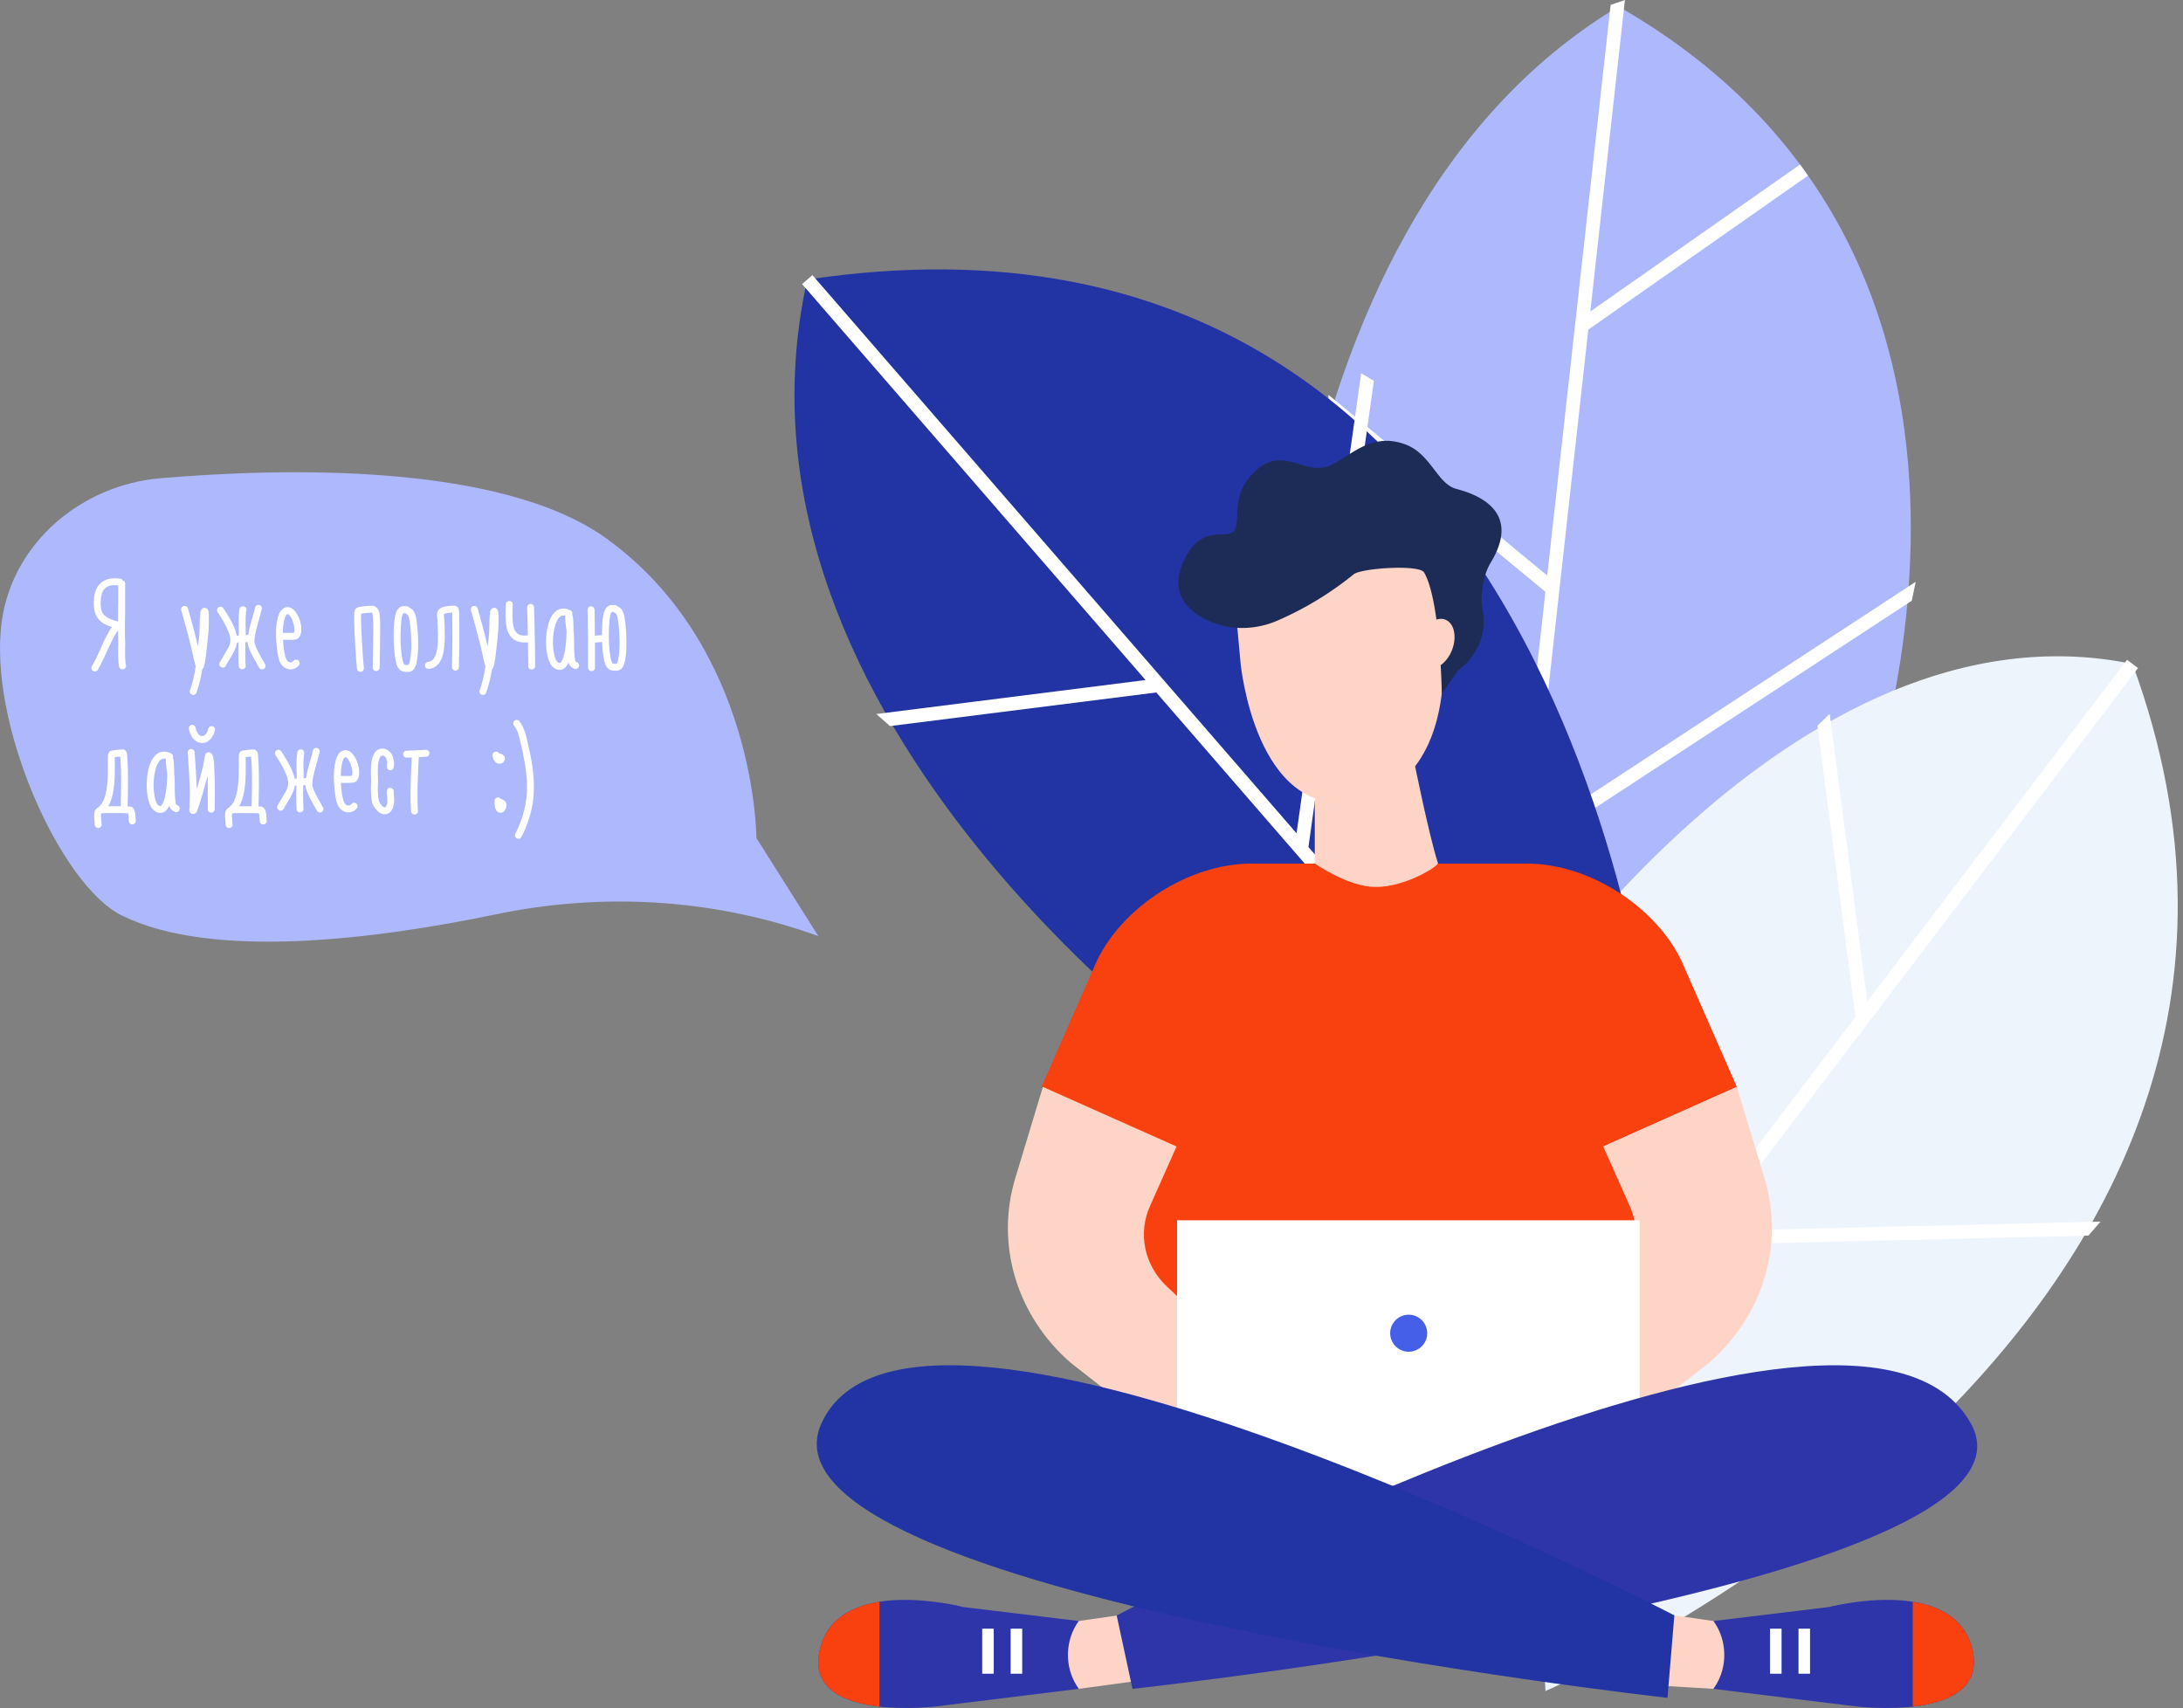
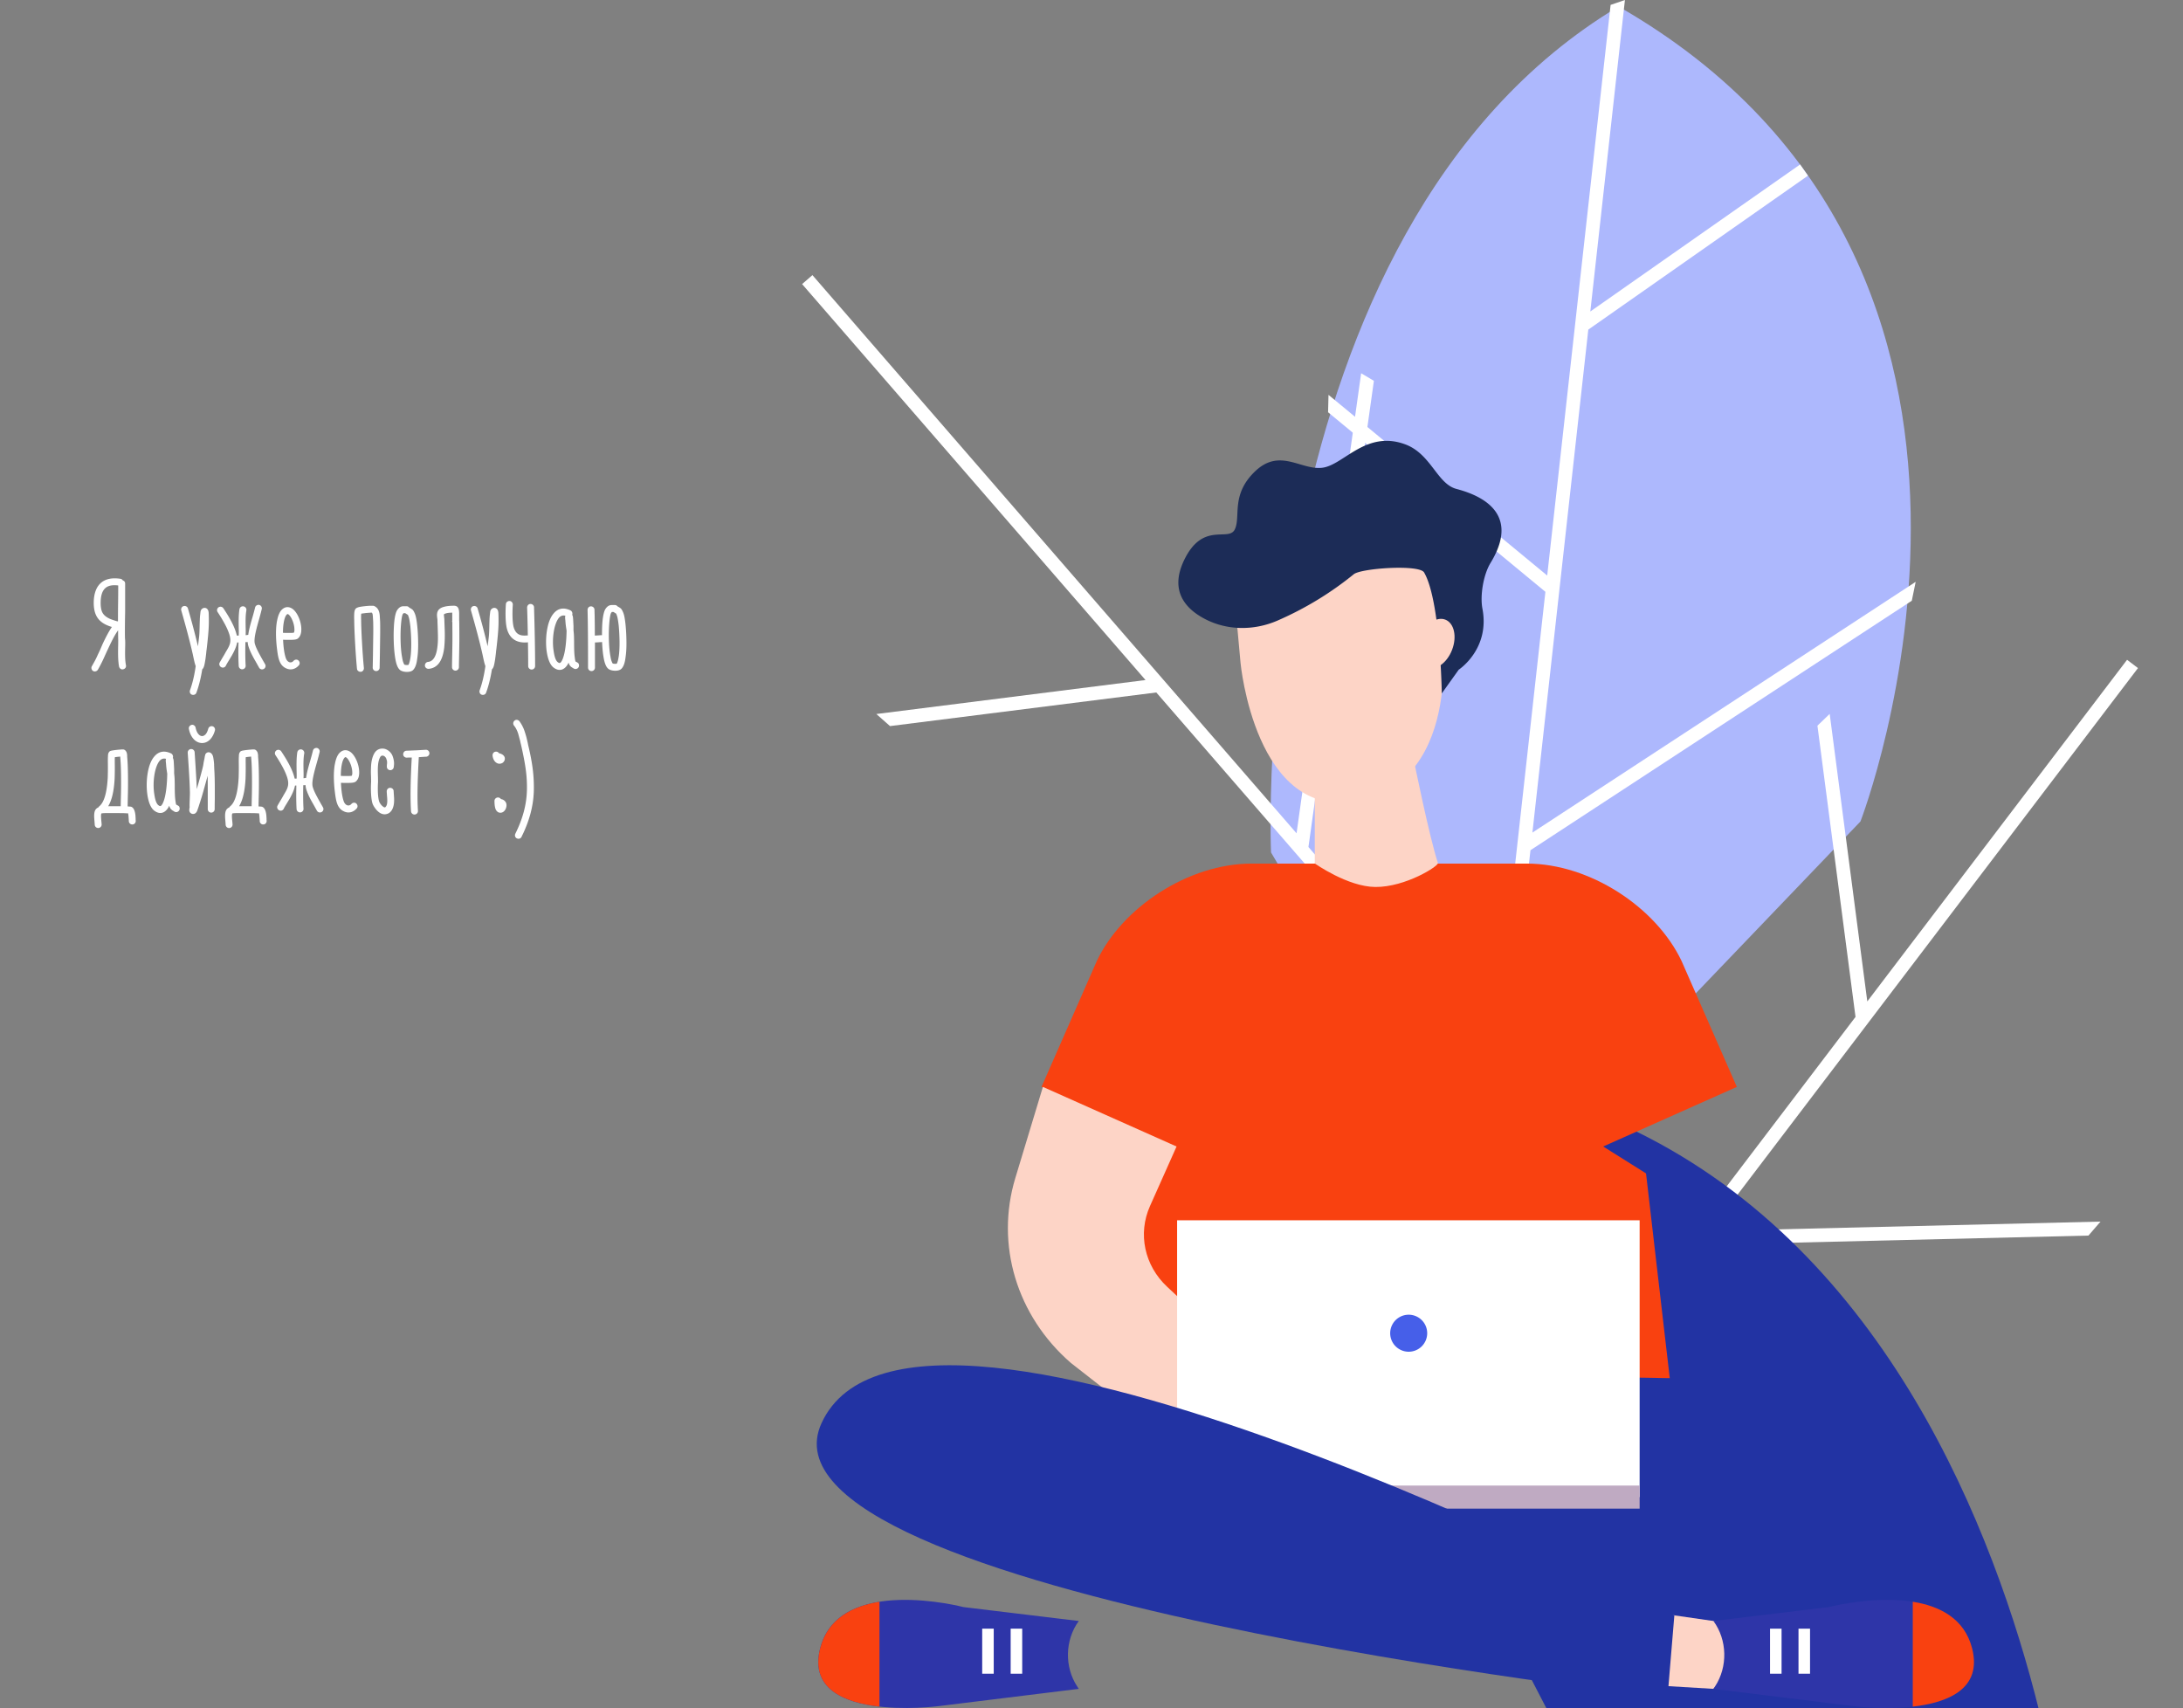
<svg xmlns="http://www.w3.org/2000/svg" width="409" height="320" fill="none">
  <rect width="100%" height="100%" fill="#808080" stroke="none" />
  <path d="M238.138 159.709s-5.17-116.346 65.115-158.485c85.496 49.018 45.318 152.68 45.318 152.68l-70.454 73.543-39.979-67.738z" fill="#ADB8FD" />
  <path d="M358.916 109.007l-71.807 46.979 10.471-94.233 41.152-28.839-1.471-2.099-39.304 27.544L304.441 0l-2.682.917L289.88 107.83l-40.976-33.854-.079 3.262 40.716 33.64-13.216 118.939 2.549.284 7.868-70.811 71.446-46.743.728-3.54z" fill="#fff" />
-   <path d="M282.886 192.919s52.71-81.675 116.658-68.527c45.95 125.144-109.99 192.428-109.99 192.428l-6.668-123.901z" fill="#EDF4FC" />
  <path d="M393.549 228.871l-73.179 1.755 80.194-105.458-2.043-1.552-48.67 64.004-7.045-53.87-2.297 2.209 7.134 54.563-66.023 86.823 2.043 1.552 34.721-45.658 72.899-1.749 2.266-2.619z" fill="#fff" />
-   <path d="M228.76 202.21s-96.135-66.312-77.515-149.825c145.592-21.862 159.159 151.251 159.159 151.251l-81.644-1.426z" fill="#2233A3" />
+   <path d="M228.76 202.21c145.592-21.862 159.159 151.251 159.159 151.251l-81.644-1.426z" fill="#2233A3" />
  <path d="M257.408 71.348l-2.388-1.418-12.102 86.193-90.704-104.578-1.935 1.68 64.342 74.183-50.433 6.367 2.562 2.261 49.891-6.298v-.001l52.226 60.214 3.175-.25-26.897-31.01 12.263-87.343z" fill="#fff" />
  <path d="M308.395 219.843l-8.025-5.042 25.04-11.165-10.364-23.604c-4.793-10.067-17.172-18.229-28.996-18.236h-51.552c-11.824.007-24.203 8.169-28.997 18.236l-10.364 23.604 25.04 11.165-8.025 5.042-4.447 38.357 52.569-.824 52.568.824-4.447-38.357z" fill="#F94110" />
-   <path d="M325.41 203.636l5.17 17.077c3.77 12.458-.254 25.834-10.427 34.653l-23.456 18.321-7.54-20.504 12.973-12.099c4.26-3.973 5.53-9.945 3.217-15.13l-4.977-11.153 25.04-11.165zM223.009 313.578l-20.89 2.836-4.021-4.419 2.04-8.006 20.077-2.895 2.794 12.484z" fill="#FDD4C6" />
  <path d="M202.119 316.414l-26.292 3.241s-25.88 3.36-22.149-10.901c3.601-13.77 26.832-7.66 26.832-7.66l21.609 2.609c-2.597 3.535-2.716 8.6-.298 12.26l.298.451z" fill="#2E35A8" />
  <path d="M153.677 308.754c1.451-5.543 6.082-7.862 11.098-8.658v19.644c-6.509-.732-13.109-3.295-11.098-10.986z" fill="#F94110" />
  <path d="M191.517 305.136h-2.161v8.442h2.161v-8.442zM186.182 305.136h-2.161v8.442h2.161v-8.442z" fill="#fff" />
  <path d="M195.395 203.636l-5.169 17.077c-3.771 12.458.253 25.834 10.426 34.653l23.456 18.321 7.54-20.504-12.973-12.099c-4.26-3.973-5.53-9.945-3.216-15.13l4.976-11.153-25.04-11.165zM299.784 315.145l21.241 1.269 4.021-4.419-2.04-8.006-20.078-2.895-3.144 14.051z" fill="#FDD4C6" />
  <path d="M321.025 316.414l26.291 3.241s25.88 3.36 22.15-10.901c-3.601-13.77-26.832-7.66-26.832-7.66l-21.609 2.609c2.597 3.535 2.716 8.6.298 12.26l-.298.451z" fill="#2E35A8" />
  <path d="M369.466 308.754c-1.45-5.543-6.081-7.862-11.097-8.658v19.644c6.508-.732 13.109-3.295 11.097-10.986z" fill="#F94110" />
  <path d="M333.788 305.137h-2.161v8.441h2.161v-8.441zM339.123 305.137h-2.161v8.441h2.161v-8.441zM307.198 228.625h-86.657v51.863h86.657v-51.863z" fill="#fff" />
  <path d="M307.198 278.327h-86.657v4.322h86.657v-4.322z" fill="#BFAAC2" />
  <path d="M263.869 253.251a3.467 3.467 0 1 0 0-6.933 3.467 3.467 0 0 0 0 6.933z" fill="#465FE9" />
-   <path d="M369.233 266.649c17.315 30.838-157.055 49.765-157.055 49.765l-2.957-13.735s138.662-74.054 160.012-36.03z" fill="#2E35A8" />
  <path d="M153.911 266.649c-14.708 32.163 158.504 51.449 158.504 51.449l1.286-15.451s-142.402-74.022-159.79-35.998z" fill="#2233A3" />
  <path d="M269.404 161.686c-1.606-4.862-4.516-19.277-4.516-19.277l-18.556 3.623v15.738s6.158 4.367 11.339 4.409c5.659.047 11.933-3.945 11.733-4.493z" fill="#FDD4C6" />
  <path d="M269.417 116.867l-3.496-20.613-35.656 4.221 2.161 23.746s2.756 29.388 21.736 25.891c20.529-3.781 16.169-33.508 15.255-33.245z" fill="#FDD4C6" />
  <path d="M277.744 114.048c-.476-2.501.189-6.403 1.516-8.575 6.158-10.078-3.163-13.008-6.413-13.878-3.595-.962-4.739-6.557-9.567-8.343-7.371-2.727-11.522 3.872-15.52 4.38-3.999.509-7.95-3.762-12.587.654-4.638 4.416-2.654 8.532-3.832 10.913-1.178 2.381-6.017-1.61-9.534 5.843-2.675 5.67.279 8.995 3.902 10.903 4.216 2.221 9.256 2.221 13.629.329a61.564 61.564 0 0 0 14.302-8.689c1.388-1.131 12.269-1.879 13.173-.335 3.067 5.239 3.317 22.664 3.317 22.664l3.174-4.445s5.885-3.825 4.44-11.421z" fill="#1C2C57" />
  <path d="M272.058 121.747c.956-2.487.386-5.02-1.273-5.658-1.66-.638-3.781.86-4.737 3.347s-.386 5.02 1.273 5.658c1.66.638 3.781-.86 4.737-3.347z" fill="#FDD4C6" />
-   <path d="M153.32 175.377l-1.381-.479c-18.977-6.581-39.367-7.682-59.033-3.592-22.573 4.696-53.187 8.584-70.106.203C11.254 165.79-2.385 135.326.356 116.244c2.098-14.611 14.96-25.387 29.668-26.642 22.288-1.902 63.723-3.105 83.657 11.33 28.038 20.303 28.038 56.075 28.038 56.075l11.601 18.37z" fill="#ADB8FD" />
  <path d="M23.446 109.356v5.251c-.067 3.507-.045 5.25 0 5.25.022.379.022.894 0 1.564-.022 1.362-.022 2.323.156 3.239.067.358-.178.67-.536.737-.357.09-.67-.156-.76-.514-.178-.983-.2-2.077-.178-3.507.022-.693.022-1.184.022-1.475-.022-.58-.022-1.184-.022-1.809-.514.693-1.073 1.742-1.72 3.127l-.492 1.051-.536 1.184a25.423 25.423 0 0 1-1.05 2.033c-.179.29-.604.402-.894.223-.29-.179-.402-.603-.223-.893l.536-.961c.2-.38.357-.693.47-.961l.535-1.14.47-1.094c.647-1.385 1.229-2.458 1.742-3.195-2.413-.715-3.508-2.055-3.396-4.915.156-3.106 1.921-4.58 4.983-4.111.2.022.357.134.468.313.291.089.425.29.425.603zm-1.452 7.06c.044-.022.09-.022.112-.022 0-.783 0-1.922.022-3.419.022-1.496.022-2.591.022-3.284-2.123-.268-3.172.581-3.284 2.905-.045 1.139.112 1.943.492 2.435.38.514 1.072.871 1.541 1.027.224.09.58.201 1.095.358zM36.664 124.817l-.022-.09c-.156-.425-.268-.938-.514-2.1-.514-2.301-1.251-5.071-2.167-8.266-.09-.335.09-.716.447-.805.335-.089.715.089.804.447a142.331 142.331 0 0 1 1.877 7.083l.2-1.654c.068-.469.09-1.184.112-2.1.023-1.028.045-1.765.112-2.234l.045-.425c.023-.178.067-.312.134-.424.357-.514 1.027-.469 1.273.044.067.112.112.269.135.559.022.424.044 1.251.022 2.145-.022.983-.157 2.591-.424 4.803-.023.045-.023.179-.045.38-.045.447-.112.983-.179 1.43-.067.425-.134.782-.201 1.05-.09.358-.201.581-.38.737-.268 1.653-.625 3.106-1.095 4.38-.111.335-.491.491-.827.379-.335-.112-.49-.491-.379-.826.469-1.274.826-2.793 1.072-4.513zM48.973 123.23l.715 1.252a.632.632 0 0 1-.268.848.646.646 0 0 1-.894-.268l-.648-1.161c-.692-1.184-1.14-2.123-1.385-2.994a4.263 4.263 0 0 1-.09-.626c-.133.023-.267.023-.424.023-.045 1.831-.022 3.306.045 4.423a.65.65 0 0 1-1.296.09c-.067-1.14-.09-2.615-.044-4.447h-.246c-.023.067-.023.112-.045.157-.134.648-.447 1.385-.938 2.256l-.536.894c-.291.469-.492.805-.604 1.05-.178.335-.559.447-.871.268-.313-.156-.447-.558-.29-.849.134-.245.357-.626.647-1.117.29-.469.447-.782.514-.894.894-1.496 1.296-2.122.112-4.624-.402-.827-.96-1.788-1.654-2.838-.2-.29-.111-.692.18-.893a.648.648 0 0 1 .893.178c1.52 2.257 2.257 3.888 2.525 5.117h.357c.022-.313.022-.805 0-1.498-.023-1.339-.023-2.457.134-3.44a.657.657 0 0 1 .76-.536.656.656 0 0 1 .536.76c-.156.894-.156 1.809-.134 3.105.022.648.022 1.162 0 1.541l.491-.066c.112-.917.38-1.9.85-3.508a45.1 45.1 0 0 0 .424-1.587c.067-.357.425-.58.782-.513.335.089.558.447.469.782-.067.29-.201.826-.424 1.631-.447 1.609-1.14 3.865-.872 4.848.201.737.603 1.497 1.23 2.636zM53.038 119.857c.067 1.496.245 2.636.491 3.373.269.871 1.006 1.14 1.475.581.245-.268.648-.312.916-.067.268.246.312.648.067.916-.626.715-1.475.916-2.212.625-1.43-.536-1.653-1.921-1.877-3.731-.223-1.787-.29-3.909.045-5.406.201-.961.514-1.653.983-2.033.648-.536 1.363-.447 1.966.022.872.692 1.542 2.346 1.564 3.664.022.827-.179 1.43-.626 1.81-.2.178-.558.223-.848.246-.246.022-.559.022-.939.022-.29 0-.625 0-1.005-.022zm2.01-1.318c.09-.135.135-.358.112-.693-.022-1.006-.558-2.279-1.072-2.703-.09-.068-.157-.09-.201-.09-.023-.022-.068 0-.112.045-.47.38-.76 1.765-.76 3.463.403.022.738.022 1.028.022.335 0 .626 0 .827-.022.067 0 .134 0 .178-.022zM69.384 113.49h.358c.2 0 .335.021.447.089.693.357.893 1.005.96 1.742l.068 1.14c.021.782.021 1.854 0 3.172l-.045 3.15-.045 2.301a.648.648 0 1 1-1.296 0l.045-2.301.044-3.172a70.172 70.172 0 0 0 0-3.106l-.067-1.072-.044-.38a1.478 1.478 0 0 0-.134-.268h-.246l-.871.067-.85.112-.021.022c0 .023 0 .067-.023.089a9.1 9.1 0 0 0 0 1.118c0 1.698.246 6.211.514 8.959.022.357-.224.692-.581.715-.357.022-.692-.224-.715-.582-.268-2.769-.514-7.35-.514-9.07a11.029 11.029 0 0 1 0-1.229c.022-.357.067-.67.246-.916.067-.089.179-.156.313-.224l.178-.066c.09-.023.224-.067.38-.09.514-.089 1.34-.179 1.9-.2zM75.795 113.579h.358c.223 0 .402.089.536.268.067.022.469.246.625.402.134.134.29.402.447.804.335.827.559 3.128.581 5.295.022 1.229-.045 2.257-.179 3.106-.112.96-.38 1.765-.849 2.145-.536.424-1.676.335-2.19.044-.558-.29-.87-1.139-1.05-2.189-.334-1.877-.402-4.714-.222-6.792.11-1.184.312-1.966.557-2.346.269-.402.581-.648.94-.715.11-.022.267-.022.446-.022zm.76 1.966l-.135-.358-.089-.044-.38-.246c-.022 0-.022 0-.044-.022h-.291c-.022.022-.067.089-.134.156-.134.201-.245.782-.335 1.743-.179 1.966-.134 4.736.201 6.434.067.424.156.782.268 1.028.045.112.09.223.157.29.111.045.246.067.424.067.112 0 .223 0 .313-.022.067-.067.111-.179.156-.335.09-.246.156-.559.224-.983.246-1.519.178-3.977 0-5.854-.112-.938-.224-1.564-.335-1.854zM86.049 117.265a129.8 129.8 0 0 1-.023 5.094c-.022 1.161-.044 2.033-.044 2.636a.648.648 0 0 1-1.296 0c0-.603.022-1.475.044-2.636.045-2.324.045-2.949.023-5.094v-.671c-.022-.021-.022-.021-.022-.044v-1.765c-.447 0-1.006.044-1.363.201-.067.023-.134.067-.18.089-.022.068-.022.201 0 .358 0 .045 0 .089.023.112v.134c0 .044 0 .089.023.112.022.178.022.335.022.447l.045 1.273c.067 1.34.045 2.681-.067 3.776-.291 2.524-1.251 3.865-2.905 4.021-.357.022-.692-.224-.714-.581-.023-.357.223-.692.58-.715.961-.089 1.564-1.05 1.765-2.882.067-.514.09-1.072.09-1.653 0-.603-.023-1.251-.045-1.9-.022-.647-.045-1.094-.045-1.339 0-.068 0-.18-.022-.291l-.045-.38c-.089-.804.112-1.452 1.006-1.787.558-.201 1.318-.29 1.92-.29h.336c.09 0 .157.021.223.044a.51.51 0 0 1 .269.134c.335.268.357.782.38 1.206v1.475c.022.089.044.156.044.201l-.045-.112c.023.156.023.425.023.827zm-1.363-.938l.044.201c-.044-.09-.066-.157-.044-.201zM90.94 124.817l-.022-.09c-.156-.425-.268-.938-.514-2.1-.513-2.301-1.25-5.071-2.166-8.266-.09-.335.089-.716.446-.805.335-.089.715.089.804.447a142.319 142.319 0 0 1 1.877 7.083l.201-1.654c.067-.469.09-1.184.112-2.1.022-1.028.045-1.765.111-2.234l.045-.425c.023-.178.067-.312.135-.424.357-.514 1.027-.469 1.273.044.067.112.111.269.134.559.022.424.044 1.251.022 2.145-.022.983-.156 2.591-.424 4.803-.022.045-.022.179-.045.38a31.86 31.86 0 0 1-.178 1.43c-.068.425-.135.782-.202 1.05-.09.358-.201.581-.38.737-.268 1.653-.625 3.106-1.094 4.38-.112.335-.492.491-.827.379-.335-.112-.491-.491-.38-.826.47-1.274.827-2.793 1.073-4.513zM98.714 119.052h.178a290.128 290.128 0 0 0-.133-5.227c0-.358.268-.671.625-.671.358 0 .671.268.671.626.134 4.446.201 8.11.201 11.014a.648.648 0 0 1-1.296 0c0-1.407-.022-2.882-.045-4.468-.023.022-.044.022-.067.022-2.167.201-3.396-.804-3.865-2.525-.335-1.229-.29-3.507-.201-4.602 0-.358.313-.625.67-.625.357 0 .626.312.626.67-.09 1.273-.112 3.172.156 4.222.335 1.14.983 1.721 2.48 1.564zM107.203 115.187l.089.179c.022.067.022.134.045.201.022.112.022.246.044.425l.068 1.318v.759c.089.872.089.872.111 2.146 0 1.273.023 2.278.135 3.015.044.335.089.581.133.716h.023c.446.245.558.267.626.625a.657.657 0 0 1-1.028.648c-.023-.023-.023-.023-.045-.023l-.067-.044a.523.523 0 0 0-.112-.067c-.447-.268-.581-.559-.693-.938l-.134.267c-.603 1.073-1.586 1.475-2.658.671-1.251-.894-1.676-4.067-1.296-6.747.223-1.52.648-2.659 1.274-3.397.803-.96 1.854-1.206 3.172-.58.29.156.424.536.313.826zm-1.05 2.972l-.045-.313a15.111 15.111 0 0 1-.179-1.519c0-.023 0-.089-.022-.201-.022-.291-.067-.514.022-.76-.469-.134-.893 0-1.228.402-.917 1.14-1.341 4.021-.961 6.278.156 1.095.424 1.765.76 2.011.357.268.491.201.759-.246.648-1.184.871-3.708.894-5.652zM115.713 113.623c.068.022.47.246.626.403.134.134.29.401.447.803.335.827.559 3.129.581 5.295.022 1.229-.045 2.257-.179 3.106-.112.961-.379 1.765-.849 2.145-.536.425-1.676.335-2.189.045-.559-.291-.871-1.139-1.051-2.19-.156-.826-.246-1.854-.29-2.926-.581 0-.246.022-1.34.066v4.714a.648.648 0 0 1-1.296 0c0-4.714-.023-8.333-.089-10.813 0-.357.267-.67.625-.67s.67.268.67.626c.045 1.318.067 2.926.067 4.848 1.095-.045.782-.068 1.341-.068 0-.893.022-1.787.089-2.569.112-1.184.313-1.966.559-2.346.268-.402.581-.648.938-.714.112-.023.268-.023.447-.023h.357c.224 0 .403.089.536.268zm-1.206 1.185c-.134.201-.245.782-.335 1.742-.179 1.966-.134 4.737.201 6.434.067.425.156.782.268 1.028.045.112.089.224.157.29.111.045.246.068.424.068.112 0 .223 0 .313-.023.066-.066.111-.178.156-.335.09-.246.156-.558.224-.983.245-1.519.178-3.977 0-5.854-.112-.938-.224-1.564-.335-1.854l-.135-.357-.089-.045-.38-.246c-.022 0-.022 0-.044-.022h-.291c-.023.022-.067.089-.134.157zM20.676 140.697h.044c.023-.022.068-.022.09-.045.022 0 .067 0 .111-.021.068-.023.157-.023.269-.045.379-.067 1.05-.134 1.43-.157.111-.022.2-.022.267-.022h.202c.022 0 .067 0 .09.022.11.023.223.09.29.157.2.201.312.447.334.782.023.067.023.156.023.267v.157c.112 1.14.157 2.771.157 4.848 0 .447 0 1.162-.023 2.167-.022 1.006-.045 1.765-.045 2.28.112 0 .18 0 .246.021h.223c.045.023.09.023.112.023a.687.687 0 0 1 .29.134c.38.29.515.871.581 1.43.023.157.023.358.045.648 0 .223 0 .357.022.402.023.357-.2.67-.558.715a.652.652 0 0 1-.737-.536c0-.179-.045-.827-.067-1.095l-.068-.447c-.133 0-.312 0-.513-.022-.47-.023-1.072-.023-1.788-.023h-1.81c-.245 0-.446 0-.603.023h-.178a.472.472 0 0 0-.134.089c-.09.246-.045.849.022 1.497.023.268.044.469.044.581a.649.649 0 0 1-1.295 0c0-.156-.067-.916-.09-1.184-.089-1.408.201-1.81.805-2.1a.483.483 0 0 1 .156-.201c.894-.737 1.407-2.525 1.564-5.318.023-.67.045-1.653.023-2.949 0-.491 0-.826.022-1.028 0-.334.022-.625.224-.871a.53.53 0 0 1 .223-.179zm-.403 10.345h2.346c0-.514.023-1.252.045-2.257.022-1.005.022-1.72.022-2.167 0-2.033-.044-3.597-.156-4.692v-.179l-.47.045-.535.067c-.023.157-.023.469-.023.894.023 1.318 0 2.346-.022 3.039-.112 2.367-.514 4.11-1.207 5.25zM32.381 141.993l.09.179c.022.067.022.134.045.201.022.112.022.246.044.425l.067 1.318v.759c.09.872.09.872.112 2.145 0 1.274.022 2.279.134 3.016.044.335.09.581.134.715h.022c.447.246.559.268.626.626a.656.656 0 0 1-1.028.648c-.022-.023-.022-.023-.045-.023l-.066-.044c-.023-.023-.068-.045-.112-.068-.447-.267-.581-.558-.693-.938l-.134.268c-.603 1.073-1.586 1.475-2.658.67-1.252-.893-1.676-4.066-1.297-6.746.224-1.52.648-2.659 1.274-3.397.804-.96 1.854-1.206 3.173-.58.29.156.424.536.312.826zm-1.05 2.972l-.044-.313a15.076 15.076 0 0 1-.179-1.519c0-.023 0-.089-.022-.201-.023-.291-.067-.514.022-.76-.47-.134-.894 0-1.229.402-.916 1.14-1.34 4.021-.96 6.278.156 1.095.424 1.765.76 2.011.356.268.49.201.759-.246.648-1.184.871-3.708.893-5.652zM38.904 145.345l-.804 2.904a53.434 53.434 0 0 1-.805 2.614c-.112.38-.223.67-.29.871-.045.134-.09.246-.134.313a.34.34 0 0 1-.09.134.716.716 0 0 1-.916.246c-.358-.179-.447-.514-.38-.872 0-.111.023-.245.045-.267v-.09c-.023-.357 0-.872.023-1.541.022-.649.044-1.14.022-1.453-.023-1.295-.157-3.686-.403-7.171a.65.65 0 0 1 1.297-.09c.223 3.374.357 5.675.402 6.904.648-2.256 1.028-3.665 1.161-4.267l.045-.224.067-.424c.022-.179.067-.335.09-.47.066-.29.111-.536.133-.715.023-.112.045-.178.068-.245 0-.089.022-.157.089-.246a.301.301 0 0 1 .134-.157c.335-.29.849-.178 1.117.291.067.112.112.245.156.402.09.447.157 1.028.18 1.385 0 .202 0 .358.021.514v.246c.09 1.184.112 2.793.112 3.776v2.01c-.022.849-.022 1.475-.022 1.877a.648.648 0 0 1-1.296 0c0-3.753 0-5.831-.022-6.255zm-2.257-9.027c.201 1.05.737 1.565 1.162 1.586.201.023.425-.066.648-.267.224-.201.402-.559.559-1.095a.65.65 0 0 1 .804-.469.643.643 0 0 1 .447.782c-.425 1.541-1.408 2.457-2.592 2.346-1.14-.112-2.01-1.185-2.28-2.615-.088-.357.157-.692.515-.782.335-.067.67.179.737.514zM45.203 140.697h.044c.023-.022.068-.022.09-.045.022 0 .067 0 .111-.021.068-.023.157-.023.269-.045.38-.067 1.05-.134 1.43-.157.111-.022.2-.022.267-.022h.202c.022 0 .067 0 .09.022.111.023.223.09.29.157.2.201.312.447.335.782.022.067.022.156.022.267v.157c.112 1.14.157 2.771.157 4.848 0 .447 0 1.162-.023 2.167-.022 1.006-.045 1.765-.045 2.28.112 0 .18 0 .246.021h.224c.044.023.089.023.111.023a.687.687 0 0 1 .29.134c.38.29.515.871.582 1.43.022.157.022.358.045.648 0 .223 0 .357.022.402.022.357-.202.67-.56.715a.652.652 0 0 1-.736-.536c0-.179-.044-.827-.067-1.095l-.067-.447c-.134 0-.313 0-.514-.022-.47-.023-1.072-.023-1.788-.023h-1.809c-.246 0-.447 0-.603.023h-.179a.473.473 0 0 0-.134.089c-.09.246-.045.849.022 1.497.023.268.045.469.045.581a.649.649 0 0 1-1.296 0c0-.156-.067-.916-.09-1.184-.089-1.408.202-1.81.805-2.1a.481.481 0 0 1 .156-.201c.894-.737 1.408-2.525 1.564-5.318.023-.67.045-1.653.023-2.949 0-.491 0-.826.022-1.028 0-.334.022-.625.224-.871a.53.53 0 0 1 .223-.179zm-.402 10.345h2.346c0-.514.022-1.252.045-2.257.021-1.005.021-1.72.021-2.167 0-2.033-.044-3.597-.156-4.692v-.179l-.469.045-.536.067c-.023.157-.023.469-.023.894.023 1.318 0 2.346-.022 3.039-.112 2.367-.514 4.11-1.206 5.25zM59.813 150.036l.715 1.251a.633.633 0 0 1-.268.849.646.646 0 0 1-.894-.268l-.647-1.162c-.693-1.184-1.14-2.122-1.386-2.994a4.24 4.24 0 0 1-.09-.625c-.134.023-.267.023-.424.023-.045 1.831-.022 3.306.045 4.423a.65.65 0 0 1-1.296.09c-.067-1.14-.09-2.615-.044-4.447h-.246c-.023.067-.023.112-.045.157-.134.648-.447 1.385-.938 2.256l-.536.894c-.291.469-.492.804-.604 1.05-.178.335-.559.447-.871.268-.313-.157-.447-.558-.29-.849.134-.246.357-.626.647-1.117.29-.469.447-.782.514-.894.894-1.496 1.296-2.122.112-4.624-.402-.827-.96-1.788-1.654-2.838-.2-.29-.111-.692.18-.893a.648.648 0 0 1 .893.178c1.52 2.257 2.257 3.888 2.525 5.117h.357c.022-.313.022-.805 0-1.498-.023-1.34-.023-2.457.134-3.44a.657.657 0 0 1 .76-.536.656.656 0 0 1 .536.76c-.156.893-.156 1.809-.134 3.105.022.648.022 1.162 0 1.541l.492-.067c.111-.916.38-1.899.848-3.507a45.1 45.1 0 0 0 .425-1.587c.067-.357.425-.58.782-.513.335.089.558.447.469.782-.067.29-.2.826-.424 1.631-.447 1.609-1.14 3.865-.872 4.848.201.737.603 1.496 1.23 2.636zM63.878 146.663c.067 1.496.246 2.636.491 3.373.269.871 1.006 1.14 1.475.581.246-.268.648-.313.916-.067s.313.648.067.916c-.626.715-1.475.916-2.212.625-1.43-.536-1.653-1.921-1.876-3.731-.224-1.787-.291-3.909.044-5.407.201-.96.514-1.652.983-2.032.648-.536 1.363-.447 1.967.022.87.692 1.541 2.346 1.563 3.664.022.827-.179 1.43-.626 1.81-.2.178-.558.223-.848.246-.246.022-.559.022-.939.022-.29 0-.625 0-1.005-.022zm2.01-1.319c.09-.134.135-.357.112-.692-.022-1.006-.558-2.279-1.072-2.703-.09-.068-.157-.09-.201-.09-.022-.022-.067 0-.112.045-.469.38-.76 1.765-.76 3.463.403.022.738.022 1.028.022.335 0 .626 0 .827-.022.067 0 .134 0 .178-.023zM72.478 143.602c0-.112 0-.246.022-.402.023-.157.023-.246.023-.291 0-.067 0-.312-.045-.447-.022-.066-.067-.156-.09-.29-.245-.626-.87-.804-1.139-.357-.536.916-.469 2.301-.447 3.462.023.604.023 1.028.023 1.229-.067 1.14-.067 2.659.179 3.553.089.357.447.848.804 1.094.268.179.38.157.558-.134.269-.469.201-1.251.134-1.988-.022-.38-.044-.626-.044-.76 0-.357.268-.67.626-.67.357 0 .67.268.67.626 0 .112.022.357.044.714.023.358.045.648.045.872.023 1.586-.558 2.569-1.52 2.725-.826.157-1.563-.447-2.055-1.139-.246-.335-.424-.67-.514-.983-.29-1.094-.29-2.949-.223-3.91 0-.201 0-.603-.022-1.206a13.966 13.966 0 0 1 0-1.385c.022-1.184.245-2.123.625-2.771.447-.782 1.229-1.028 2.01-.827.649.202 1.252.761 1.453 1.453.269.782.269 1.295.179 1.921a.649.649 0 1 1-1.296-.089zM76.163 140.652l1.587-.066h.09l1.943-.112a.65.65 0 0 1 .089 1.296c-.536.022-1.005.067-1.407.089-.246 4.446-.313 7.798-.157 10.076a.65.65 0 0 1-1.296.09c-.156-2.346-.112-5.697.134-10.099-.335 0-.647 0-.938.023-.357 0-.67-.269-.67-.626s.268-.671.625-.671zM93.493 141.122c.871.179 1.229.737 1.05 1.295a.998.998 0 0 1-.402.515c-.804.468-1.743-.157-1.855-1.386-.021-.357.224-.692.582-.715a.637.637 0 0 1 .625.291zm.29 8.512l.09.044c.022.023.045.045.134.068.044.022.09.022.156.044.536.246.916.76.648 1.587-.268.782-.893 1.028-1.407.826-.201-.089-.38-.268-.514-.514-.157-.357-.246-.893-.246-1.63 0-.358.29-.648.648-.648.2 0 .358.066.492.223zM97.692 139.849l-.178-.738a5.933 5.933 0 0 0-.18-.737l-.178-.671a5.264 5.264 0 0 0-.492-1.229 3.602 3.602 0 0 0-.38-.558.67.67 0 0 1 .134-.916c.268-.223.649-.156.894.112a7.15 7.15 0 0 1 .804 1.43c.179.424.402 1.184.492 1.519.09.335.313 1.273.335 1.475.804 3.328 1.139 5.809 1.073 8.668-.09 2.883-.85 5.652-2.302 8.58-.156.335-.536.446-.87.29-.336-.156-.448-.536-.292-.872 1.363-2.748 2.078-5.339 2.168-8.043.067-2.703-.246-4.759-1.028-8.31z" fill="#fff" />
</svg>